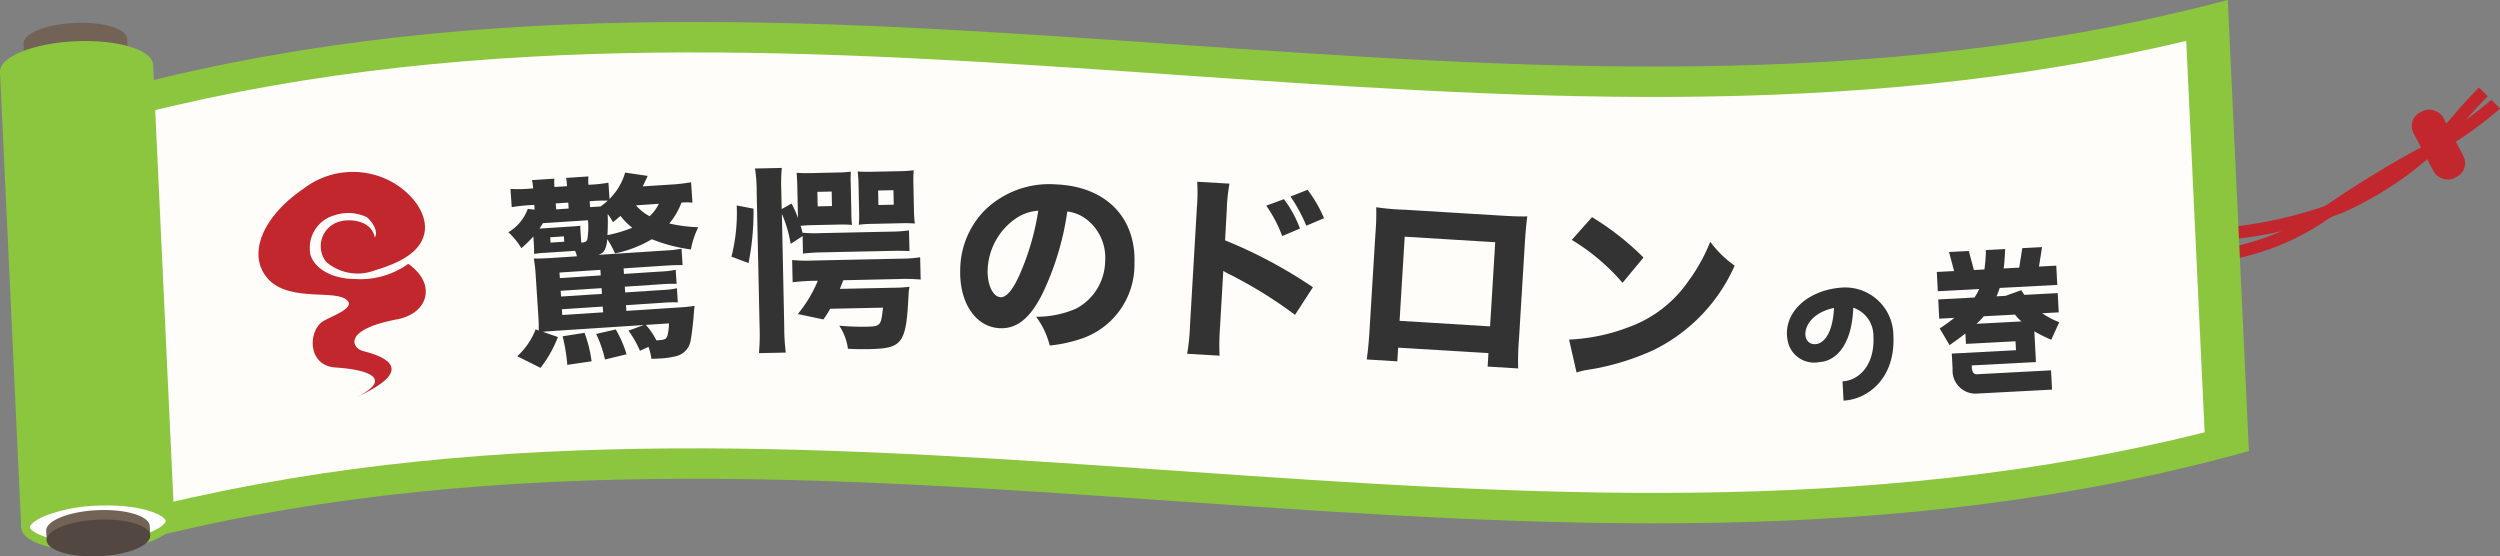
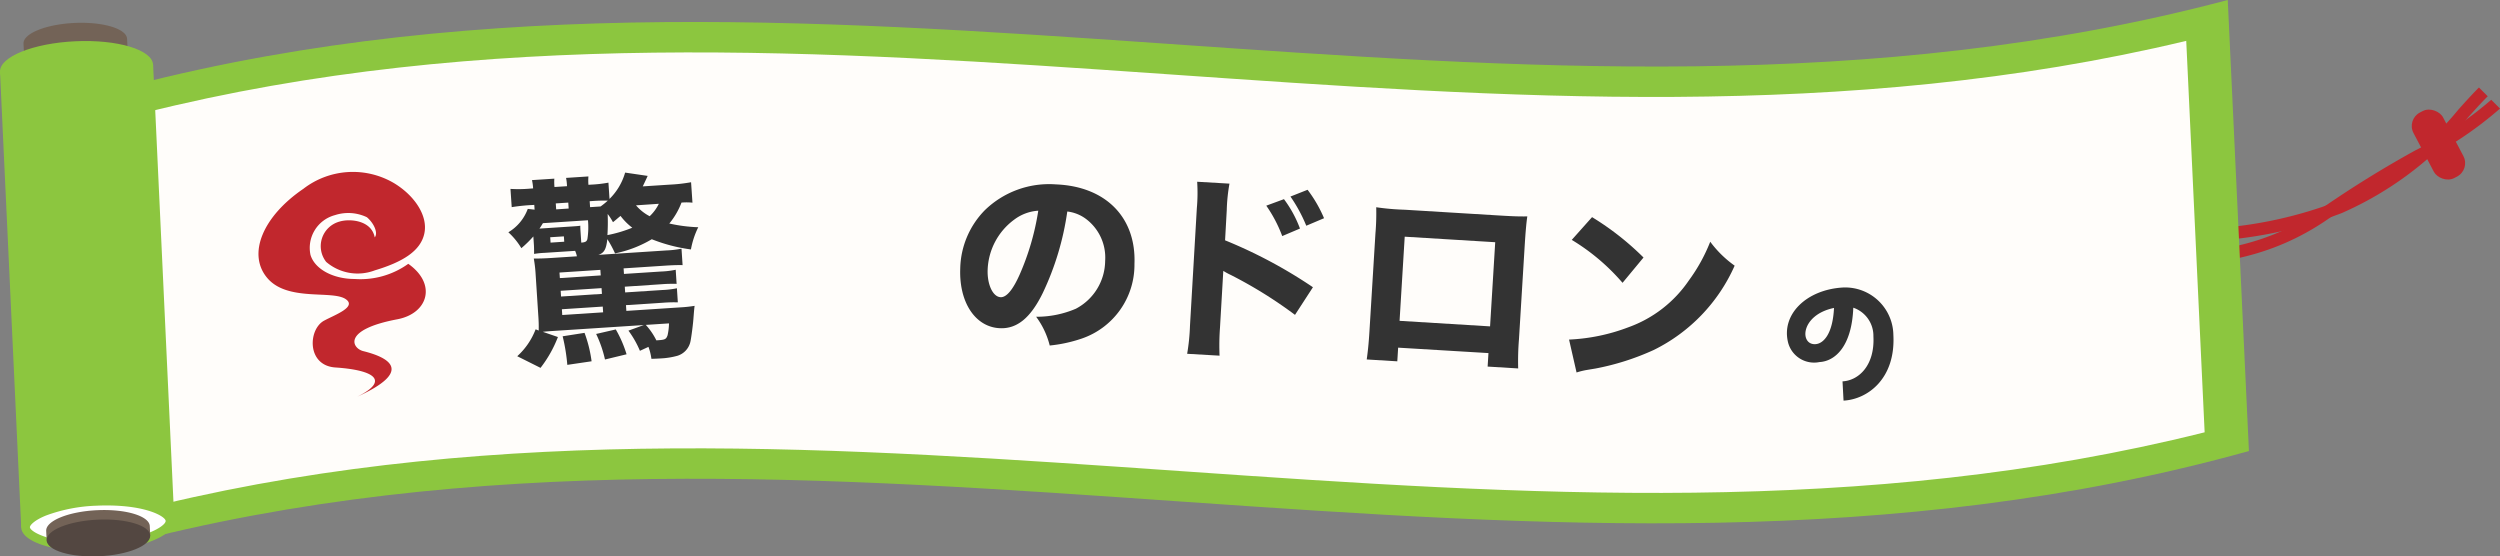
<svg xmlns="http://www.w3.org/2000/svg" viewBox="0 0 201.212 44.782">
  <rect x="0" y="0" width="201.212" height="44.782" fill="#808080" stroke="none" />
  <defs>
    <style>.cls-1{fill:#c1272d;}.cls-2{fill:#8cc63f;}.cls-3{fill:#fffdfa;}.cls-4{fill:#fff;}.cls-5{fill:#736357;}.cls-6{fill:#534741;}.cls-7{isolation:isolate;}.cls-8{fill:#333;}</style>
  </defs>
  <g id="レイヤー_2" data-name="レイヤー 2">
    <g id="レイヤー_2-2" data-name="レイヤー 2">
      <path class="cls-1" d="M173.154,21.417c-1.018,0-2.031-.024-3.039-.047-1.037-.024-2.078-.048-3.126-.048v-1c1.056,0,2.1.024,3.15.048,5.777.133,11.237.262,16.835-3.678a87.132,87.132,0,0,1,7.432-4.593,29.451,29.451,0,0,0,6.1-4.068l.707.708a30.1,30.1,0,0,1-6.312,4.23c-2.192,1.247-4.678,2.66-7.351,4.54C182.721,20.908,177.884,21.417,173.154,21.417Z" />
      <path class="cls-1" d="M167.861,21.9l-.468-.884c3.346-1.77,7.158-2.212,10.845-2.639a33.911,33.911,0,0,0,9.827-2.14,26.148,26.148,0,0,0,9.81-7.432c.561-.623,1.095-1.216,1.642-1.763l.707.707c-.534.535-1.057,1.115-1.606,1.725a27.358,27.358,0,0,1-10.151,7.679,34.651,34.651,0,0,1-10.114,2.217C174.592,19.808,171.041,20.22,167.861,21.9Z" />
      <rect class="cls-1" x="194.912" y="8.658" width="2.692" height="5.954" rx="1.22" transform="translate(17.107 92.613) rotate(-27.716)" />
      <path class="cls-2" d="M181.005,36.3C123.9,52.223,66.788,28.743,9.68,43.89q-.855-18.155-1.708-36.3C65.08-8.333,122.188,15.147,179.3,0Q180.151,18.155,181.005,36.3Z" />
      <path class="cls-3" d="M177.44,34.794C122.632,48.536,67.825,27.48,13.017,40.6q-.739-15.756-1.48-31.5C66.344-4.646,121.152,16.41,175.959,3.289Q176.7,19.047,177.44,34.794Z" />
      <rect class="cls-2" x="0.848" y="5.476" width="12.335" height="36.723" transform="translate(-1.101 0.352) rotate(-2.666)" />
      <path class="cls-4" d="M7.156,44.024c-3.006,0-5.063-.814-5.1-1.574-.04-.863,2.4-1.944,5.726-2.1q.407-.02.8-.019c3.006,0,5.063.814,5.1,1.575.019.4-.562.9-1.515,1.283a13.241,13.241,0,0,1-4.211.814Q7.549,44.025,7.156,44.024Z" />
      <path class="cls-2" d="M8.582,40.682c3.25,0,4.734.9,4.75,1.242.02.429-1.845,1.568-5.394,1.733-.264.012-.525.018-.781.018-3.25,0-4.734-.9-4.75-1.242-.007-.133.3-.539,1.3-.943A12.888,12.888,0,0,1,7.8,40.7c.264-.013.525-.019.781-.019m0-.7q-.4,0-.814.019c-3.4.158-6.115,1.261-6.059,2.462.051,1.1,2.423,1.909,5.448,1.909.266,0,.538-.007.814-.019,3.4-.159,6.115-1.261,6.059-2.463-.051-1.105-2.423-1.908-5.448-1.908Z" />
      <path class="cls-5" d="M3.718,42.73c-.038-.813,1.8-1.559,4.1-1.667s4.2.466,4.237,1.279l.036.761a18.161,18.161,0,0,1-4.135.905,14.032,14.032,0,0,1-4.174-.369C3.742,43.257,3.734,43.074,3.718,42.73Z" />
      <ellipse class="cls-6" cx="7.921" cy="43.297" rx="4.173" ry="1.474" transform="translate(-2.005 0.415) rotate(-2.666)" />
      <path class="cls-5" d="M1.892,3.514c-.038-.813,1.8-1.559,4.1-1.667s4.2.465,4.236,1.279l.036.761a18.161,18.161,0,0,1-4.135.9,14.032,14.032,0,0,1-4.174-.369C1.916,4.041,1.908,3.857,1.892,3.514Z" />
      <ellipse class="cls-2" cx="6.161" cy="5.496" rx="6.167" ry="2.178" transform="translate(-0.249 0.293) rotate(-2.666)" />
      <g id="自分でドロン_の巻" data-name="自分でドロン の巻" class="cls-7">
        <g class="cls-7">
          <path class="cls-8" d="M152.388,26.966c.185,3.5-2.059,5.175-4.011,5.278l-.082-1.55c1.307-.069,2.61-1.289,2.486-3.629a2.392,2.392,0,0,0-1.619-2.3c-.121,3.159-1.5,4.311-2.719,4.375a2.164,2.164,0,0,1-2.512-1.508c-.626-2.313,1.47-4.338,4.426-4.494A3.882,3.882,0,0,1,152.388,26.966Zm-4.778-2.181c-2.705.561-2.78,2.982-1.5,2.915C146.74,27.667,147.506,26.921,147.61,24.785Z" />
-           <path class="cls-8" d="M164.105,21.454l1.393-.074.082,1.55-4.636.245a6.73,6.73,0,0,1-.253.675l.718-.037,1.272-.456c.078.126.156.251.249.375l2.685-.141.082,1.55-1.335.07a6.46,6.46,0,0,0,1.377.719l-.646,1.416a13.354,13.354,0,0,1-1.36-.677l.13,2.469-5.167.273.01.2c.017.316.143.525.4.511l5.971-.315.082,1.551-5.971.315a1.851,1.851,0,0,1-2.033-1.98l-.066-1.235,5.168-.272-.038-.718-3.99.21-.044-.832c-.389.294-.8.6-1.275.931l-.792-1.34c.446-.3.834-.576,1.179-.854l-1.22.064L156,24.1l2.915-.154a4.282,4.282,0,0,0,.38-.682l-3.33.176-.082-1.551,1.393-.073-.411-1.533,1.592-.084.413,1.533.846-.045a13.232,13.232,0,0,0,.119-1.561l1.551-.081c-.027.577-.058,1.082-.119,1.561l1.249-.066.248-1.568,1.593-.084Zm-4.437,4a7.608,7.608,0,0,1-.588.607l3.618-.191a3.1,3.1,0,0,1-.518-.549Z" />
        </g>
      </g>
      <path class="cls-8" d="M55.733,16.312a4.731,4.731,0,0,0-.883-.007,5.926,5.926,0,0,1-.981,1.684,12.454,12.454,0,0,0,2.33.3,6.718,6.718,0,0,0-.59,1.787,13.145,13.145,0,0,1-3.15-.822,9.465,9.465,0,0,1-2.958,1.14,8.816,8.816,0,0,0-.619-1.147c-.093.808-.249,1.107-.72,1.266l5.495-.358a7.27,7.27,0,0,0,1.194-.142l.087,1.325c-.386-.007-.658,0-1.2.03L50.19,21.6l.029.447,2.987-.194a6.805,6.805,0,0,0,1.178-.142l.073,1.135a11.589,11.589,0,0,0-1.184.028l-2.987.2.03.462,2.987-.194a7.2,7.2,0,0,0,1.178-.14l.074,1.133a11.1,11.1,0,0,0-1.185.03l-2.988.194.03.463,4.33-.282a10.969,10.969,0,0,0,1.163-.124c-.032.258-.032.258-.085.9-.031.531-.171,1.583-.243,1.941a1.536,1.536,0,0,1-1.046,1.175,6,6,0,0,1-1.286.212c-.16.011-.351.022-.816.037a4.332,4.332,0,0,0-.239-.963l-.686.318a7.728,7.728,0,0,0-.924-1.624l1.239-.451-7.124.465c-.575.038-.767.051-1.006.082l1.215.418a9.781,9.781,0,0,1-1.4,2.481l-1.874-.937a5.634,5.634,0,0,0,1.48-2.166l.247.1a11.69,11.69,0,0,0-.032-1.2l-.215-3.323a10.634,10.634,0,0,0-.148-1.273c.417,0,.691,0,1.441-.047l2.029-.132a2.2,2.2,0,0,0-.142-.439l-2.459.16a6.729,6.729,0,0,0-.845.087c0-.24,0-.417-.011-.674l-.049-.733a9.355,9.355,0,0,1-.965.944,5.633,5.633,0,0,0-1.046-1.279,3.666,3.666,0,0,0,1.562-1.882l.55.06-.025-.383-.192.012a15,15,0,0,0-1.625.17l-.1-1.469a10.455,10.455,0,0,0,1.6-.024l.223-.015a4.282,4.282,0,0,0-.091-.668l1.8-.117a3.9,3.9,0,0,0,.011.672l1.007-.065a4.162,4.162,0,0,0-.075-.668l1.8-.118a4.006,4.006,0,0,0,0,.673l.207-.013A10.2,10.2,0,0,0,48.97,14.7l.086,1.31a4.831,4.831,0,0,0,1.257-2.119l1.814.266c-.112.249-.112.249-.394.844l2.188-.142a12.924,12.924,0,0,0,1.7-.192Zm-8.95,3.215c.336-.023.442-.094.494-.289a6.169,6.169,0,0,0,.046-1.511l-3.626.235c-.145.235-.174.284-.277.436l2.588-.169c.352-.024.559-.036.7-.062-.005.145.006.322.024.592Zm-2.471,0,1.1-.073-.028-.43-1.1.071Zm1.457-2.743-.031-.478-1.006.065.031.48Zm2.552,4.936-3.29.215.029.446,3.29-.214Zm.095,1.47-3.29.214.031.462,3.29-.213Zm-3.193,1.7.03.463,3.29-.215-.03-.463Zm1.824,1.9a10.5,10.5,0,0,1,.567,2.288l-1.954.288a14.928,14.928,0,0,0-.375-2.3ZM47.7,16.659l.638-.042a5.9,5.9,0,0,0,.579-.47c-.353-.01-.77,0-1.233.032l-.224.015.032.478Zm1.861,9.856a9.393,9.393,0,0,1,.868,2l-1.737.419a9.462,9.462,0,0,0-.712-2.056Zm1.327-8.188a4.907,4.907,0,0,1-.944-.949c-.244.194-.319.277-.609.506a4.38,4.38,0,0,0-.428-.662,16.332,16.332,0,0,1-.018,1.7A10.667,10.667,0,0,0,50.891,18.327Zm.3-1.8a3.678,3.678,0,0,0,1.1.875,3.391,3.391,0,0,0,.738-1Zm.788,9.622a5.309,5.309,0,0,1,.85,1.244l.161-.011c.543-.035.635-.09.743-.4a4.669,4.669,0,0,0,.114-.954Z" />
-       <path class="cls-8" d="M58.87,20.658a14.23,14.23,0,0,0,.425-4.122l1.35.259a20.833,20.833,0,0,1-.4,4.378ZM63.12,26.3a16.075,16.075,0,0,0,.124,2.077l-2.161.046a16.826,16.826,0,0,0,.051-2.161L60.9,15.4a11.34,11.34,0,0,0-.136-1.838l2.16-.046a13.559,13.559,0,0,0-.041,1.842l.03,1.471.791-.449a7.241,7.241,0,0,1,.522,1.173l-.055-2.575c-.011-.5-.033-.768-.055-1.072a9.82,9.82,0,0,0,1.088.026l2.256-.049a8.4,8.4,0,0,0,1.023-.069,8.991,8.991,0,0,0-.01,1.041l.046,2.19a8.507,8.507,0,0,0,.055,1.056,8.6,8.6,0,0,0-1.025-.027l-2.287.049c-.3.006-.576.029-.831.05a4.007,4.007,0,0,1,.156.557,11.456,11.456,0,0,0,1.553.031l5.486-.117a11.593,11.593,0,0,0,1.534-.1L73.2,20.21c-.433-.023-.9-.029-1.537-.015l-5.486.116a14.547,14.547,0,0,0-1.551.1L64.6,19l-.963.629a10.239,10.239,0,0,0-.708-2.417Zm2.385-3.7c-.672.014-1.183.057-1.71.116l-.038-1.792a11.081,11.081,0,0,0,1.633.046l7.055-.15a11.02,11.02,0,0,0,1.613-.115L74.1,22.5a14,14,0,0,0-1.729-.044l-4.5.1c-.106.275-.151.388-.273.694l4.4-.093a10.359,10.359,0,0,0,1.2-.074,5.392,5.392,0,0,0-.08.787c-.192,3.764-.488,4.17-3.126,4.227-.577.012-1.137.008-1.746-.028a4.36,4.36,0,0,0-.7-1.858,19.01,19.01,0,0,0,2.146.083c1.183-.025,1.215-.057,1.376-1.533l-4.255.09a6.82,6.82,0,0,1-.542.859l-2.058-.435a10.632,10.632,0,0,0,1.609-2.675Zm.305-5.991,1.151-.025-.024-1.168-1.151.025ZM69.1,14.871a9.183,9.183,0,0,0-.071-1.07,10.635,10.635,0,0,0,1.089.025l2.367-.05a9.2,9.2,0,0,0,1.054-.071,9.877,9.877,0,0,0-.025,1.057l.045,2.111a9.947,9.947,0,0,0,.072,1.119,9.107,9.107,0,0,0-1.057-.026l-2.383.052a9.388,9.388,0,0,0-1.072.07,8.459,8.459,0,0,0,.027-1.041ZM70.7,16.5l1.233-.026-.025-1.167-1.232.026Z" />
      <path class="cls-8" d="M83.932,23.572c-.975,2-2.066,2.9-3.441,2.844-1.983-.078-3.314-2.067-3.206-4.816a6.9,6.9,0,0,1,1.975-4.678,7.419,7.419,0,0,1,5.716-2.082c4.013.156,6.477,2.654,6.331,6.4a6.274,6.274,0,0,1-4.253,6.013,11.436,11.436,0,0,1-2.567.556,6.535,6.535,0,0,0-1.094-2.315,8.017,8.017,0,0,0,3.195-.645A4.394,4.394,0,0,0,88.948,21a3.888,3.888,0,0,0-1.581-3.407,3.111,3.111,0,0,0-1.466-.57A22.6,22.6,0,0,1,83.932,23.572Zm-2.316-5.885A5.24,5.24,0,0,0,79.491,21.7c-.047,1.2.425,2.2,1.049,2.219.463.018.984-.586,1.545-1.861a20.529,20.529,0,0,0,1.48-5.1A3.588,3.588,0,0,0,81.616,17.687Z" />
      <path class="cls-8" d="M95.548,28.475a16.533,16.533,0,0,0,.227-2.246l.551-9.455a13.856,13.856,0,0,0,.028-2.146l2.6.152a14.168,14.168,0,0,0-.219,2.134L98.6,19.342a38.533,38.533,0,0,1,7.071,3.776l-1.443,2.224a35.233,35.233,0,0,0-5.181-3.219,5.109,5.109,0,0,1-.59-.322l-.268,4.6a19.543,19.543,0,0,0-.033,2.225Zm7.792-12.446a9.429,9.429,0,0,1,1.288,2.366L103.2,19a10.965,10.965,0,0,0-1.284-2.447Zm1.9-.755a10.564,10.564,0,0,1,1.325,2.289l-1.429.605a12.212,12.212,0,0,0-1.274-2.349Z" />
      <path class="cls-8" d="M112.529,27.981l-.068,1.1-2.46-.15c.086-.62.16-1.289.218-2.247l.483-7.892a19.393,19.393,0,0,0,.063-2.112,19.8,19.8,0,0,0,2.3.2l7.46.455c1.341.082,1.742.091,2.4.083-.082.557-.14,1.258-.2,2.185l-.472,7.714a21.336,21.336,0,0,0-.062,2.337l-2.459-.15.066-1.086Zm7.813-8.486-7.284-.445-.414,6.772,7.284.446Z" />
      <path class="cls-8" d="M126.285,27.331a15.3,15.3,0,0,0,4.8-1,9.937,9.937,0,0,0,4.837-3.751,13.787,13.787,0,0,0,1.726-3.124,8.669,8.669,0,0,0,1.965,1.926,13.772,13.772,0,0,1-6.5,6.78,20.328,20.328,0,0,1-4.709,1.5c-.4.066-.4.066-.708.118a5.807,5.807,0,0,0-.807.2Zm1.851-9.855a22.414,22.414,0,0,1,4.142,3.25l-1.688,2.037a16.883,16.883,0,0,0-4.087-3.456Z" />
      <path class="cls-1" d="M32.86,21.233c2.334,1.649,1.576,4-.879,4.464-4.478.846-3.642,2.34-2.743,2.563,2.131.531,4.026,1.614-.479,3.666,2.649-1.314,1.334-2.144-1.766-2.35-2.314-.154-2.2-3.059-.915-3.764.859-.47,2.674-1.105,1.743-1.739-1.087-.741-4.7.224-6.32-1.711S21.178,17.4,24.412,15.2a6.52,6.52,0,0,1,7.308-.456c1.65,1,2.733,2.621,2.435,4.038s-1.735,2.3-3.98,2.975a3.886,3.886,0,0,1-3.921-.677,2.05,2.05,0,0,1,1.069-3.245c.853-.258,2.579-.1,2.837,1.27.292-.349-.065-1.148-.632-1.622a3.466,3.466,0,0,0-2.567-.169,2.728,2.728,0,0,0-1.972,3.2c.342,1.146,1.82,1.94,3.558,1.94A6.6,6.6,0,0,0,32.86,21.233Z" />
    </g>
  </g>
</svg>